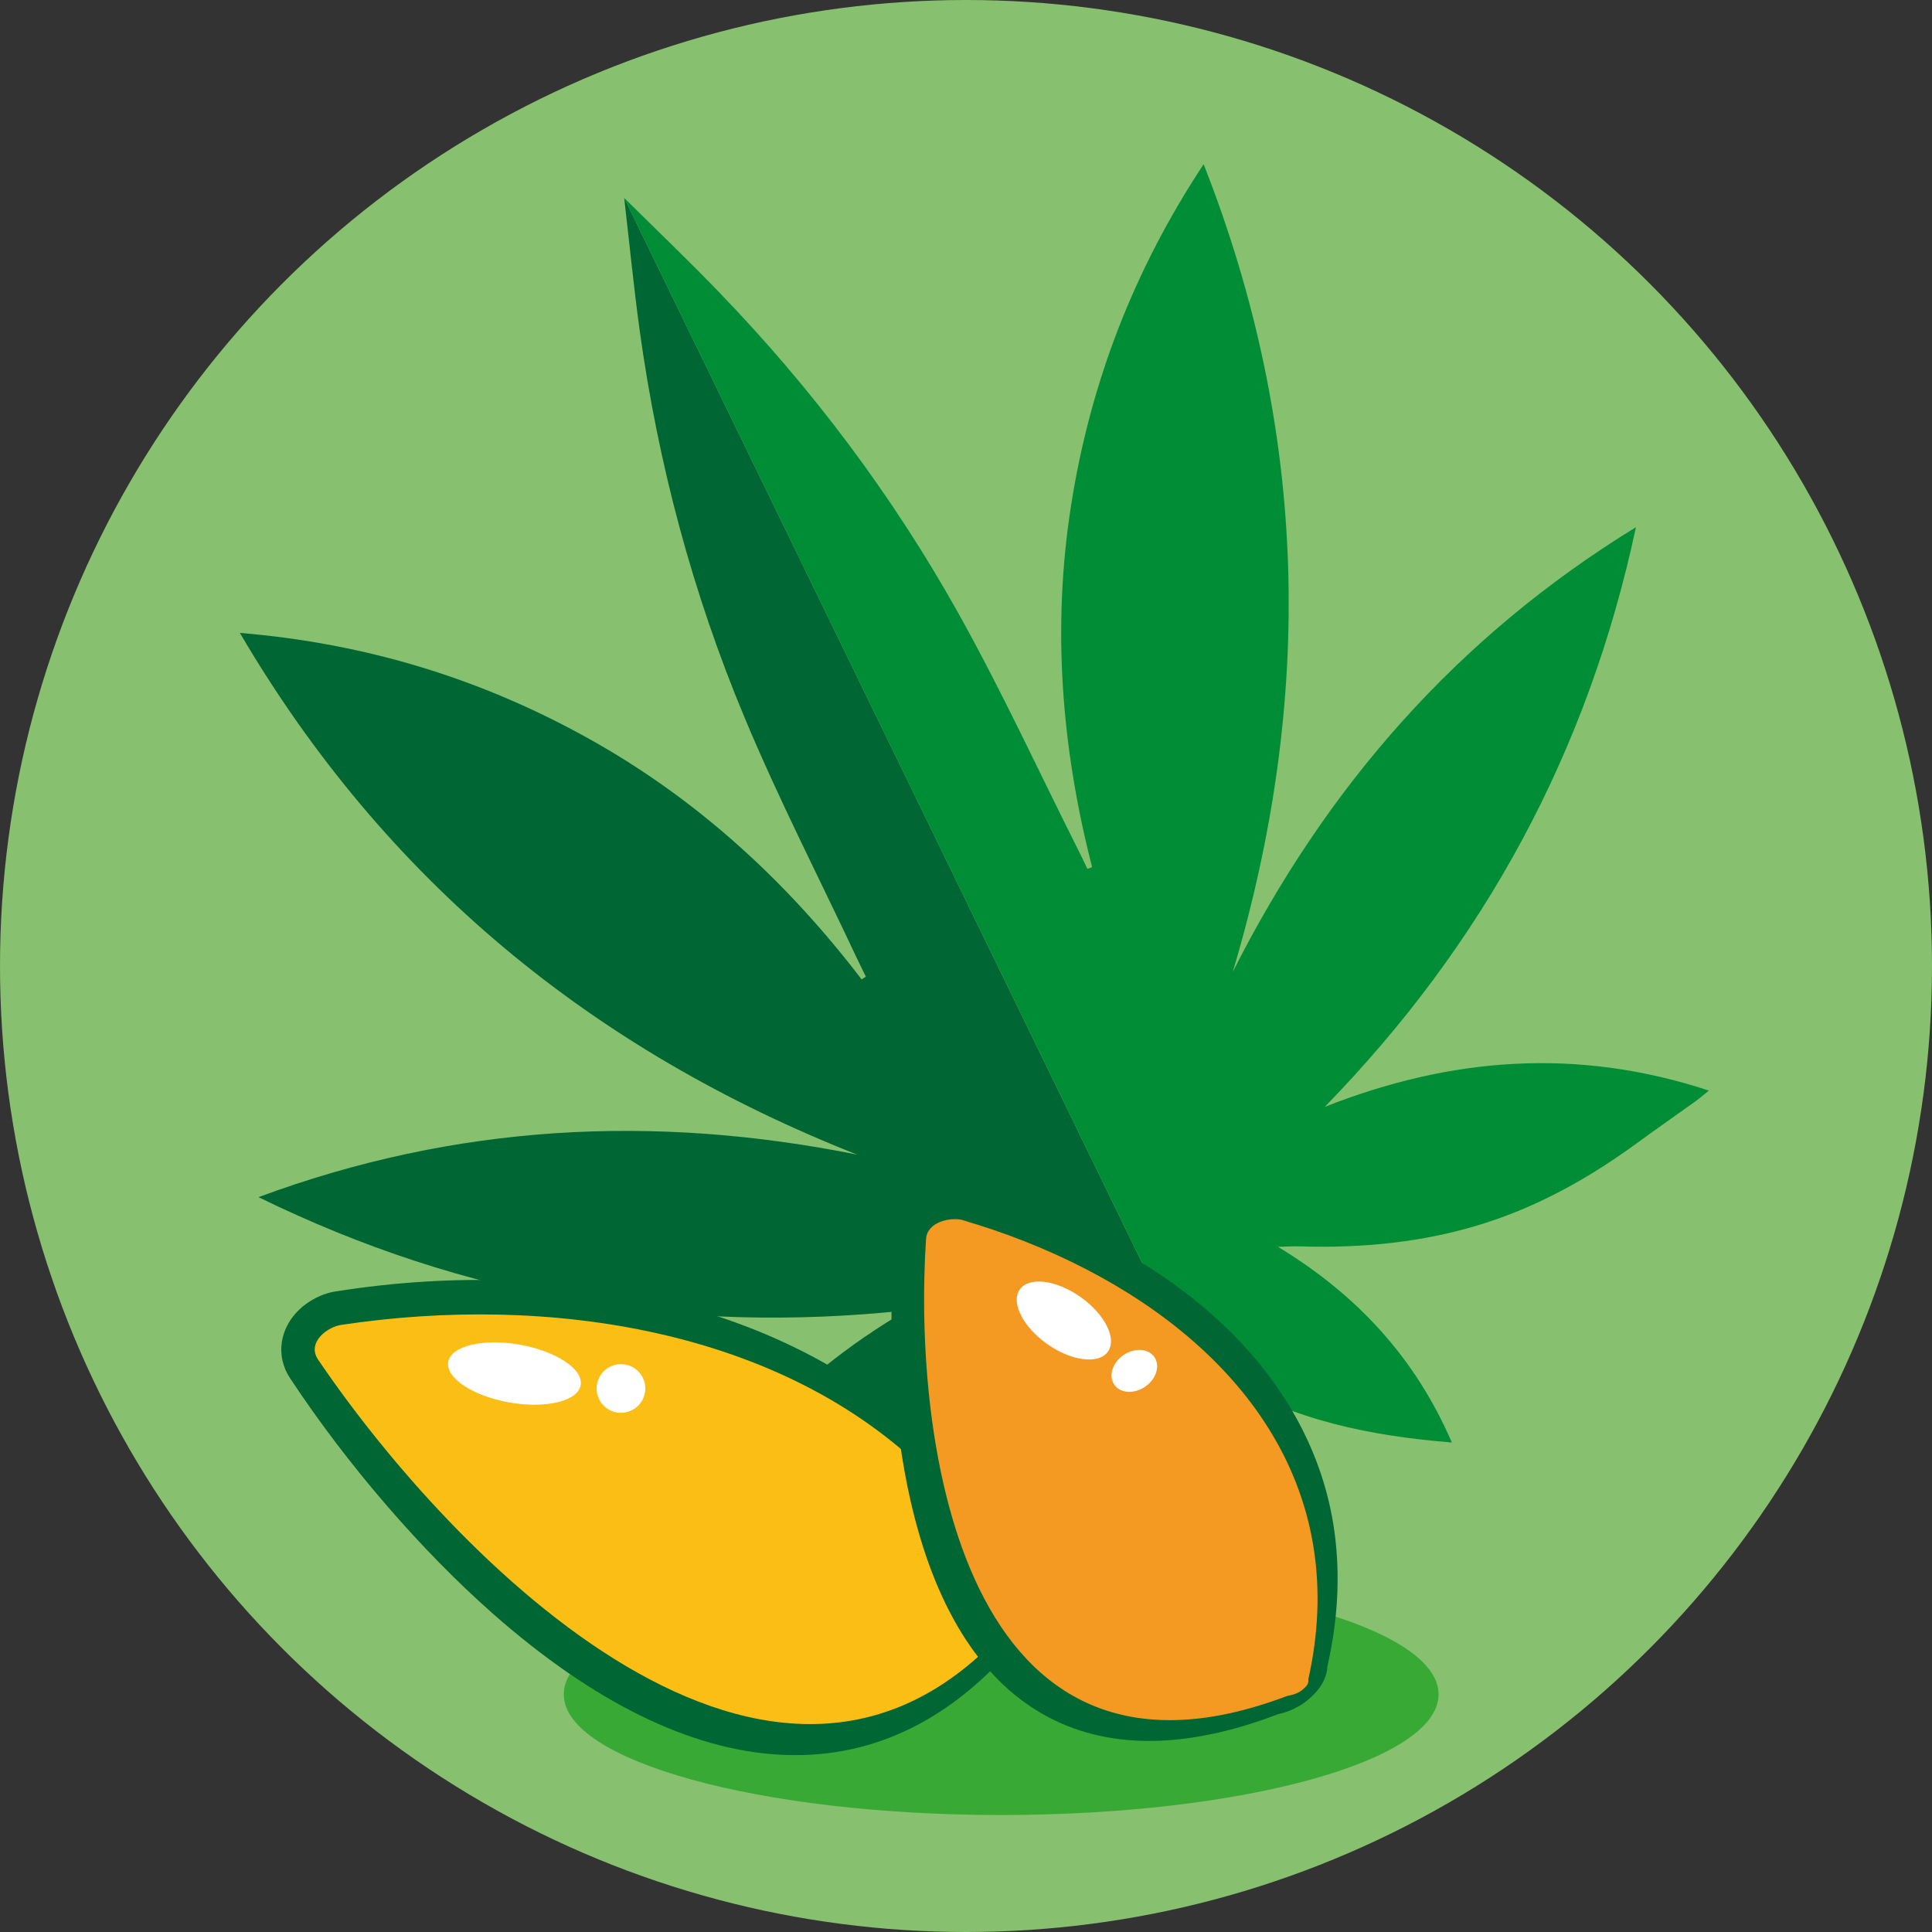
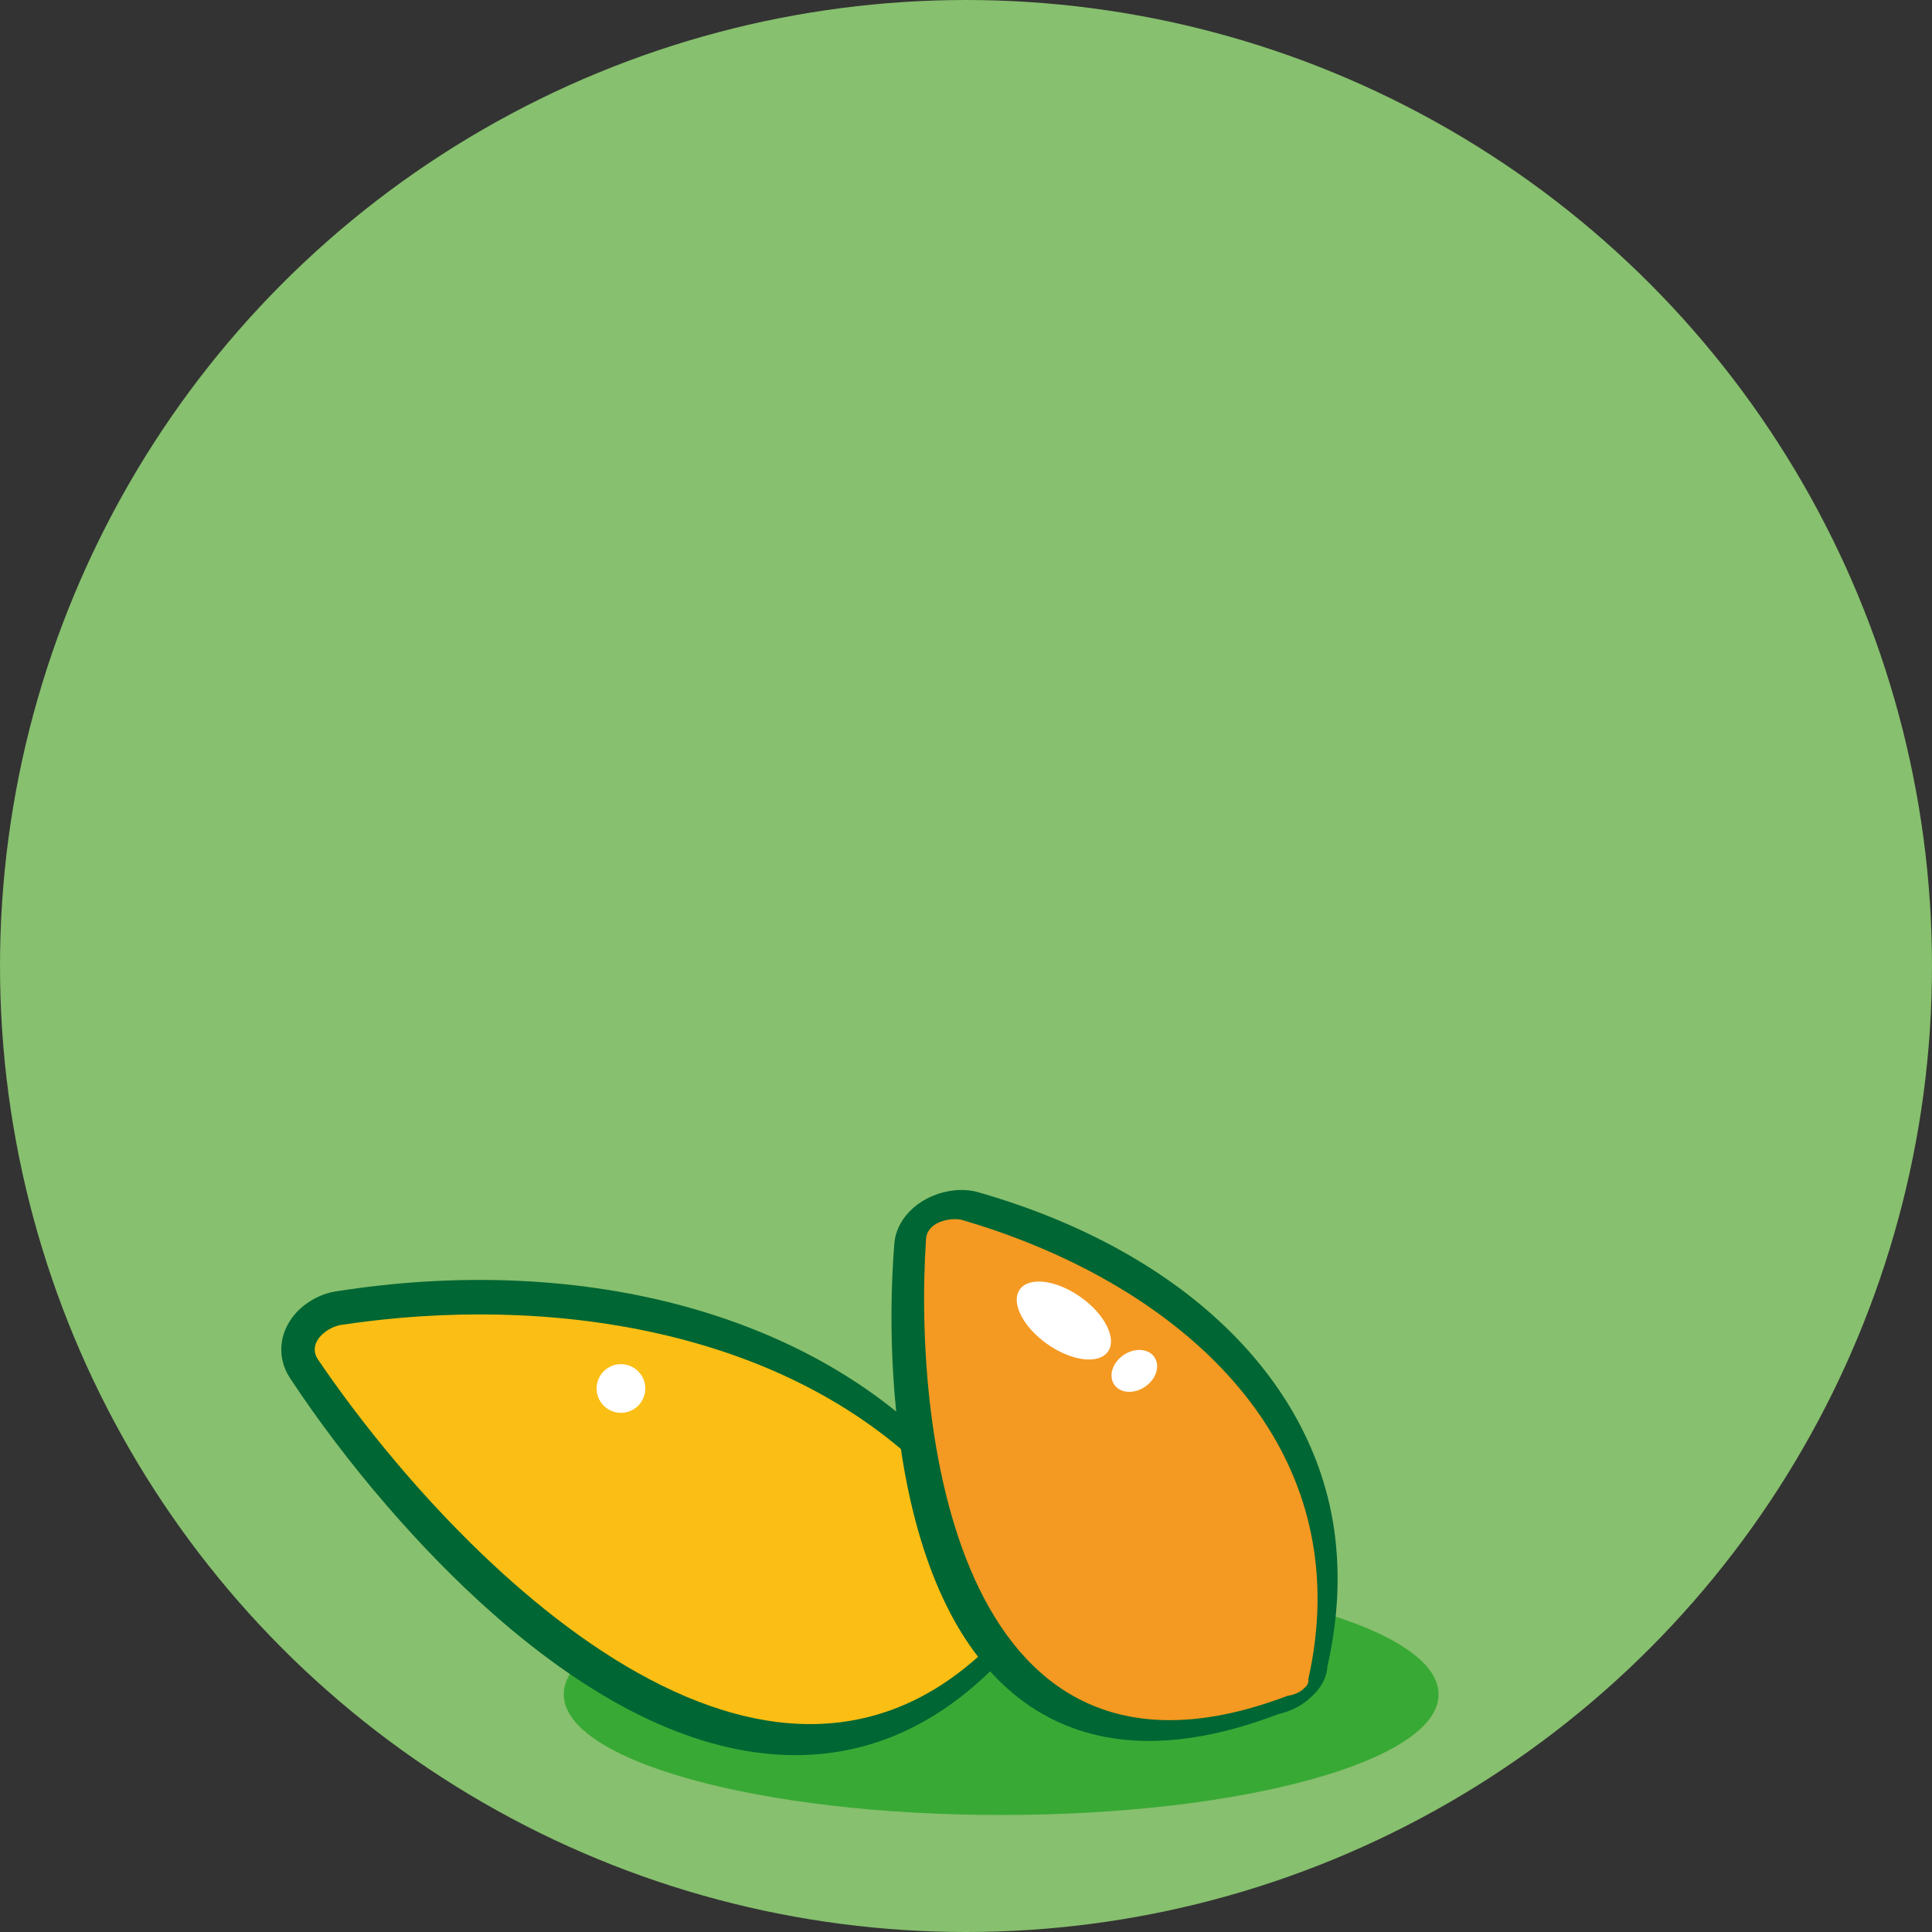
<svg xmlns="http://www.w3.org/2000/svg" id="a" viewBox="0 0 250 250">
  <rect x="0" y="0" width="250" height="250" fill="#333333" stroke="none" />
  <circle cx="125" cy="125" r="125" style="fill:#87c06e;" />
-   <path d="M82.77,42.72c2.38,17.27,6.85,34.03,13.56,50.09,4.44,10.64,9.73,20.92,14.64,31.37,.35,.74,.71,1.47,1.07,2.2-.18,.12-.37,.23-.55,.35-9.69-12.67-21.2-23.26-35.15-31.06-14-7.83-28.97-12.42-45.3-13.77,18.83,32.09,45.69,54.02,79.88,67.51-26.29-5.27-51.94-3.96-77.47,5.5,26.75,13.1,54.53,17.79,83.87,14.65-15.13,8.86-26.24,20.92-32.36,37.8,.97-.23,1.56-.34,2.13-.5,2.93-.85,5.85-1.75,8.79-2.57,7.26-2.04,14.15-4.85,20.44-9.11,6.82-4.62,12.37-10.46,17.22-17.03,.55-.74,1.18-1.43,1.77-2.14-1.42,11.77,.28,22.76,6.02,33.33,5.81-8.78,10.33-17.76,11.68-28.13,.21,.03,.41,.06,.62,.09,4.39,9.04,8.79,18.07,13.17,27.08,.8-.39,1.56-.76,2.31-1.12L80.77,25.61c.66,5.7,1.22,11.42,2,17.11Z" style="fill:#063;" />
-   <path d="M92.99,37.75c12.11,12.54,22.53,26.4,31.02,41.6,5.62,10.06,10.45,20.57,15.63,30.88,.37,.73,.72,1.47,1.07,2.2,.2-.07,.41-.15,.61-.22-3.97-15.45-5.2-31.04-2.72-46.83,2.49-15.85,8.12-30.46,17.15-44.13,13.62,34.63,14.27,69.3,3.77,104.51,12.09-23.93,28.97-43.3,52.17-57.54-6.22,29.13-19.68,53.88-40.27,75.01,16.31-6.43,32.66-7.72,49.71-2.11-.78,.63-1.23,1.02-1.71,1.37-2.48,1.78-4.99,3.52-7.45,5.32-6.09,4.46-12.55,8.13-19.79,10.45-7.85,2.51-15.86,3.27-24.03,3.02-.92-.03-1.85,.04-2.78,.06,10.14,6.15,17.73,14.27,22.5,25.32-10.49-.85-20.35-2.84-29.33-8.19-.1,.18-.2,.36-.31,.54,4.39,9.04,8.79,18.07,13.17,27.08l-2.31,1.12L80.77,25.61c4.08,4.04,8.23,8.01,12.22,12.14Z" style="fill:#008d36;" />
  <path d="M186.15,219.25c0,8.62-25.34,15.61-56.6,15.61s-56.6-6.99-56.6-15.61,25.34-15.61,56.6-15.61,56.6,6.99,56.6,15.61Z" style="fill:#39a935;" />
  <g>
    <path d="M133.89,208.41c-.03,.16-.06,.32-.1,.48-.32,1.6-1.25,3.07-2.67,4.21-8.67,9.94-18.88,14.63-30.37,13.95-11.55-.69-23.97-6.8-36.9-18.18-9.34-8.22-18.94-19.35-26.32-30.54-.95-1.43-1.32-3.12-1.04-4.78,.31-1.83,1.38-3.52,3.02-4.75,1.15-.86,2.51-1.46,3.85-1.68,31.4-4.97,60.48,2.6,77.81,20.25,4.82,4.91,8.79,10.59,11.79,16.89,.84,1.18,1.18,2.64,.93,4.14h0Z" style="fill:#063;" />
    <path d="M44.16,171.44c-.69,.11-1.43,.43-2.04,.88-1.18,.86-1.9,2.23-.97,3.6,17.22,25.41,59.21,68.9,89.44,34.38,.77-.52,1.32-1.19,1.43-1.94,.18-.55,.04-.97-.3-1.3-3.03-6.31-6.95-11.69-11.53-16.25-18.96-18.87-49.33-23.4-76.03-19.37Z" style="fill:#fbbe14;" />
    <g>
-       <ellipse cx="66.56" cy="177.73" rx="3.8" ry="8.7" transform="translate(-120 212.52) rotate(-80.03)" style="fill:#fff;" />
      <circle cx="80.35" cy="179.67" r="3.15" style="fill:#fff;" />
    </g>
  </g>
  <g>
    <path d="M170.11,219.16c-.11,.12-.23,.23-.35,.34-1.15,1.14-2.69,1.95-4.39,2.32-12.12,4.63-22.38,4.61-30.53-.07-8.18-4.71-13.91-13.97-17.01-27.52-2.24-9.79-3.01-21.95-2.1-33.35,.11-1.46,.81-2.92,1.95-4.1,1.27-1.32,3.03-2.25,4.96-2.62,1.34-.26,2.7-.23,3.82,.08,26.16,7.45,43.42,23.87,46.21,43.91,.77,5.58,.47,11.44-.9,17.45-.05,1.23-.63,2.49-1.67,3.56h0Z" style="fill:#063;" />
    <path d="M124.62,157.89c-.58-.16-1.3-.18-2.01-.05-1.37,.25-2.68,1.05-2.78,2.46-1.73,26.06,4.59,75.17,46.77,59.14,.87-.13,1.66-.45,2.17-1,.44-.36,.59-.75,.52-1.12,1.35-6.02,1.52-11.64,.72-16.85-3.3-21.58-23.26-36.08-45.39-42.57Z" style="fill:#f49921;" />
    <g>
      <ellipse cx="137.66" cy="170.89" rx="3.73" ry="6.98" transform="translate(-81.32 185.01) rotate(-54.84)" style="fill:#fff;" />
      <ellipse cx="146.78" cy="177.39" rx="3.15" ry="2.48" transform="translate(-74.56 113.99) rotate(-34.41)" style="fill:#fff;" />
    </g>
  </g>
</svg>